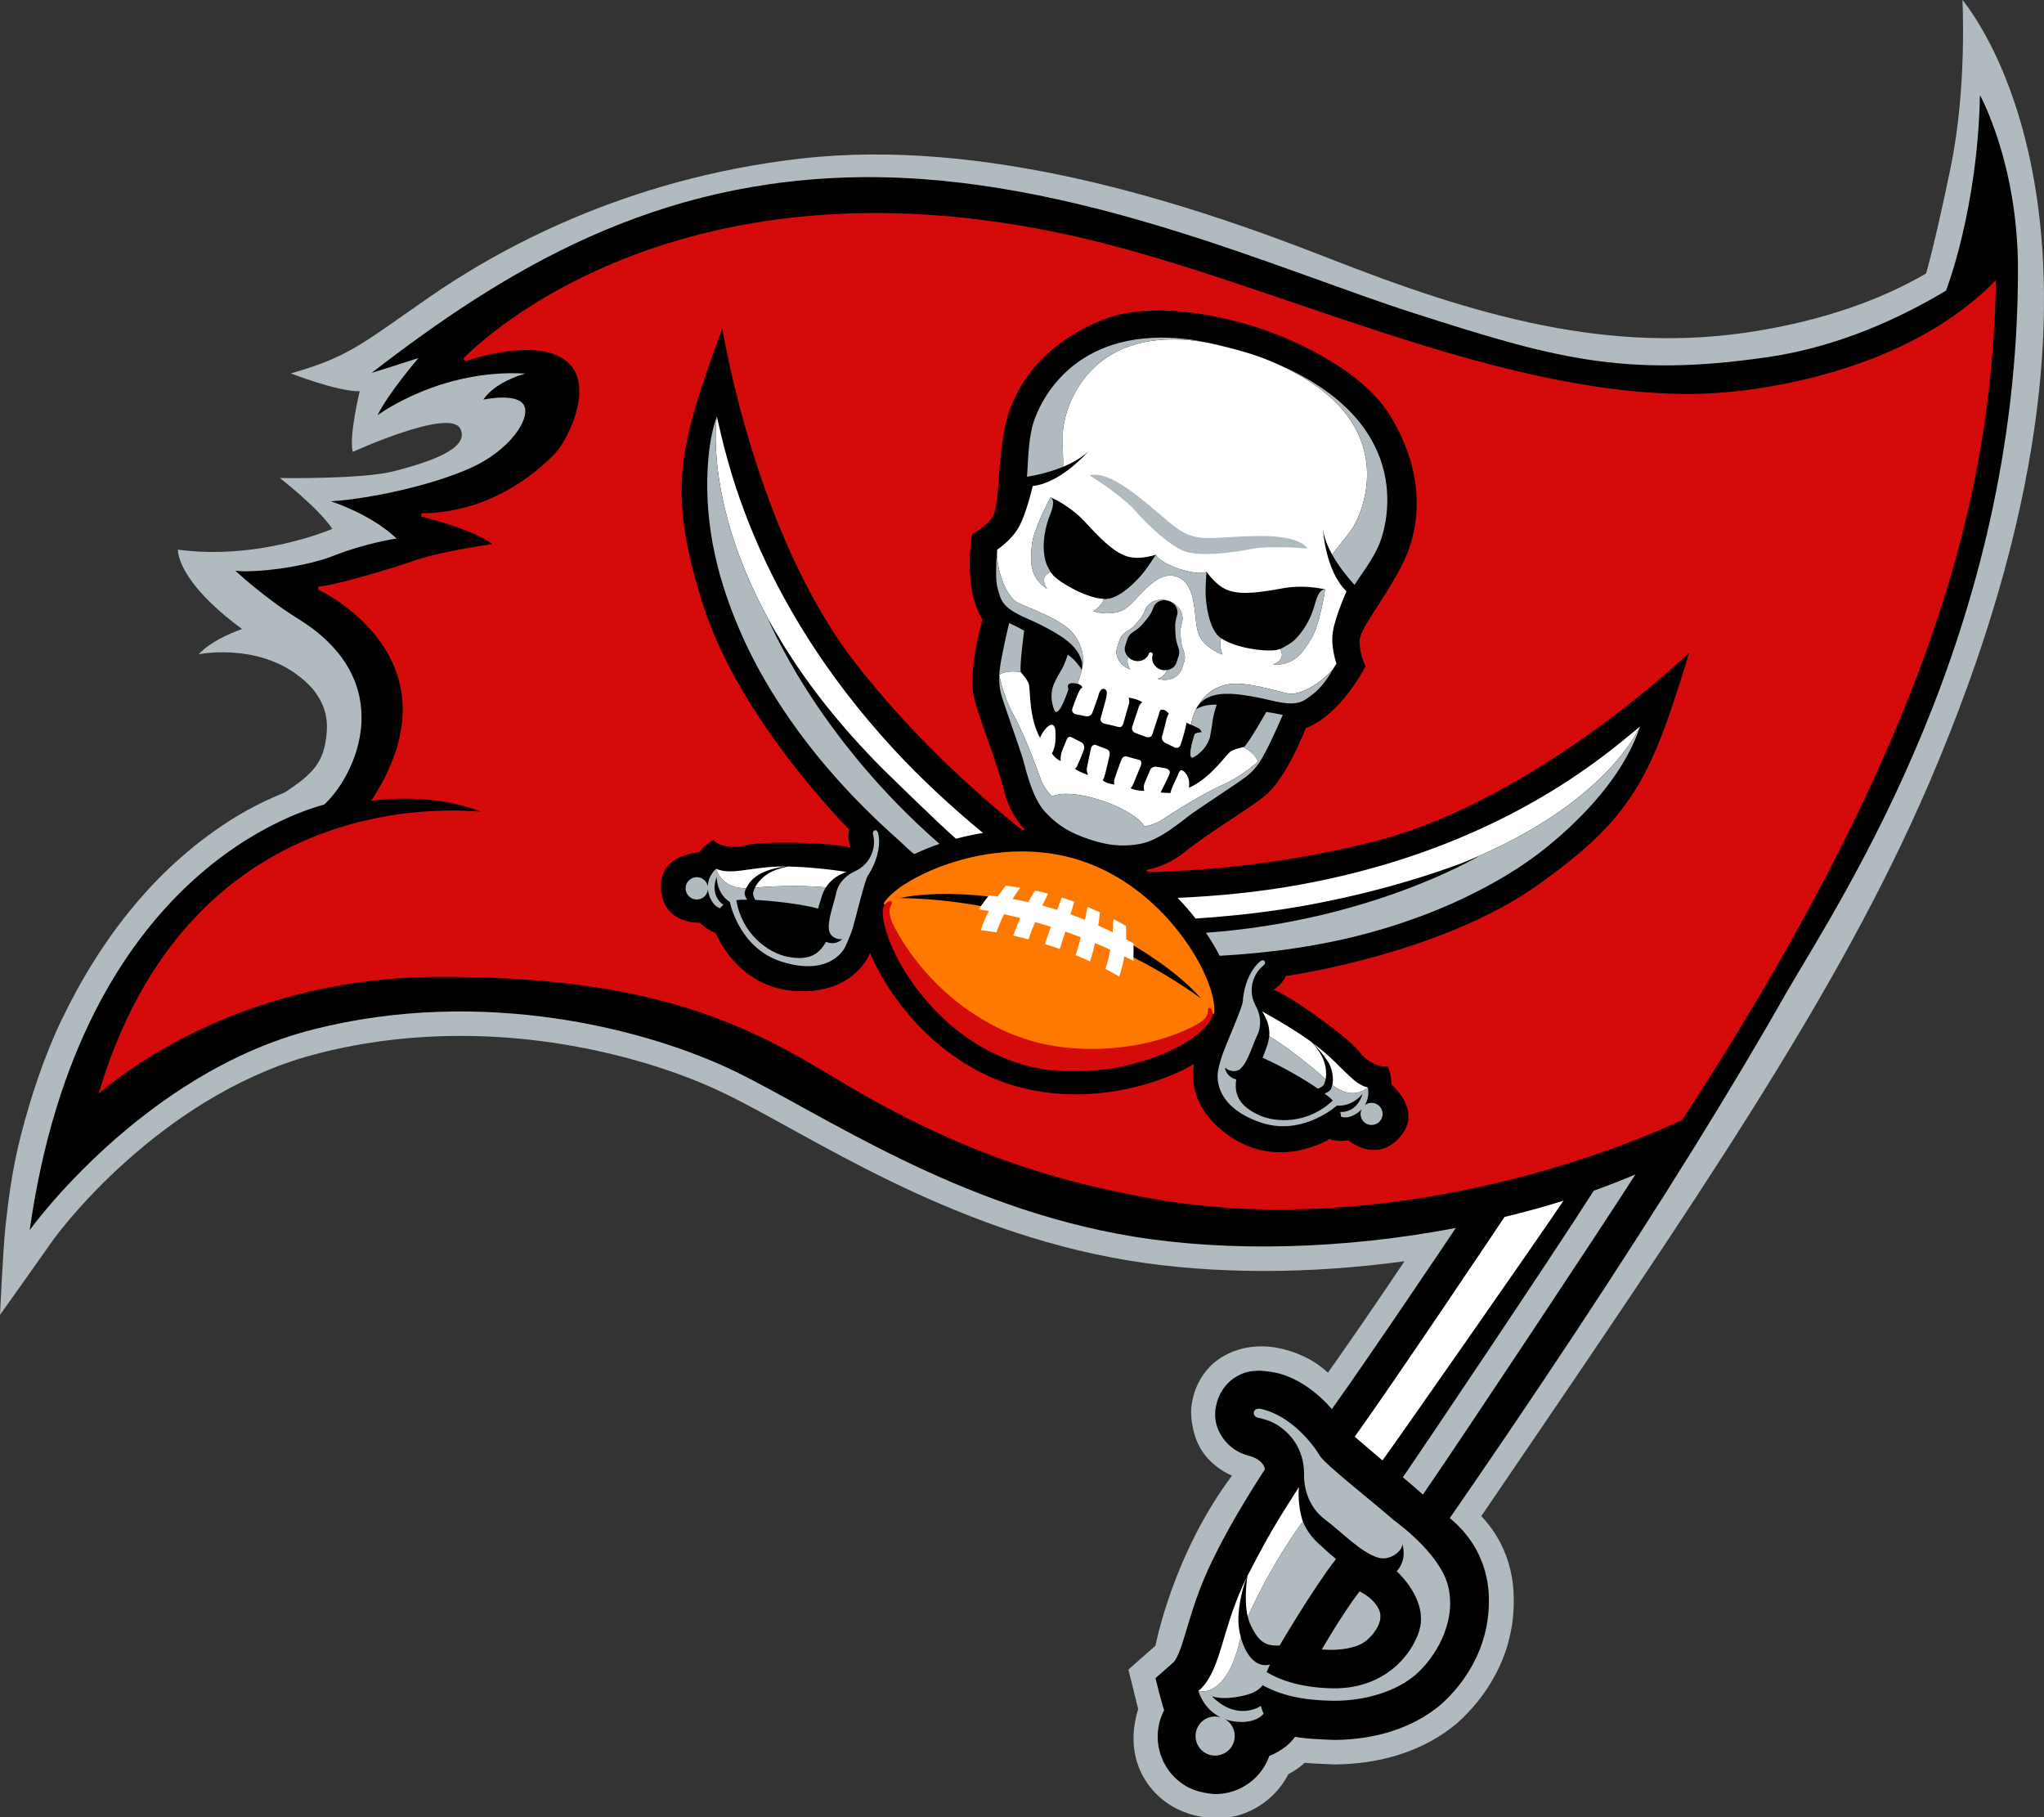
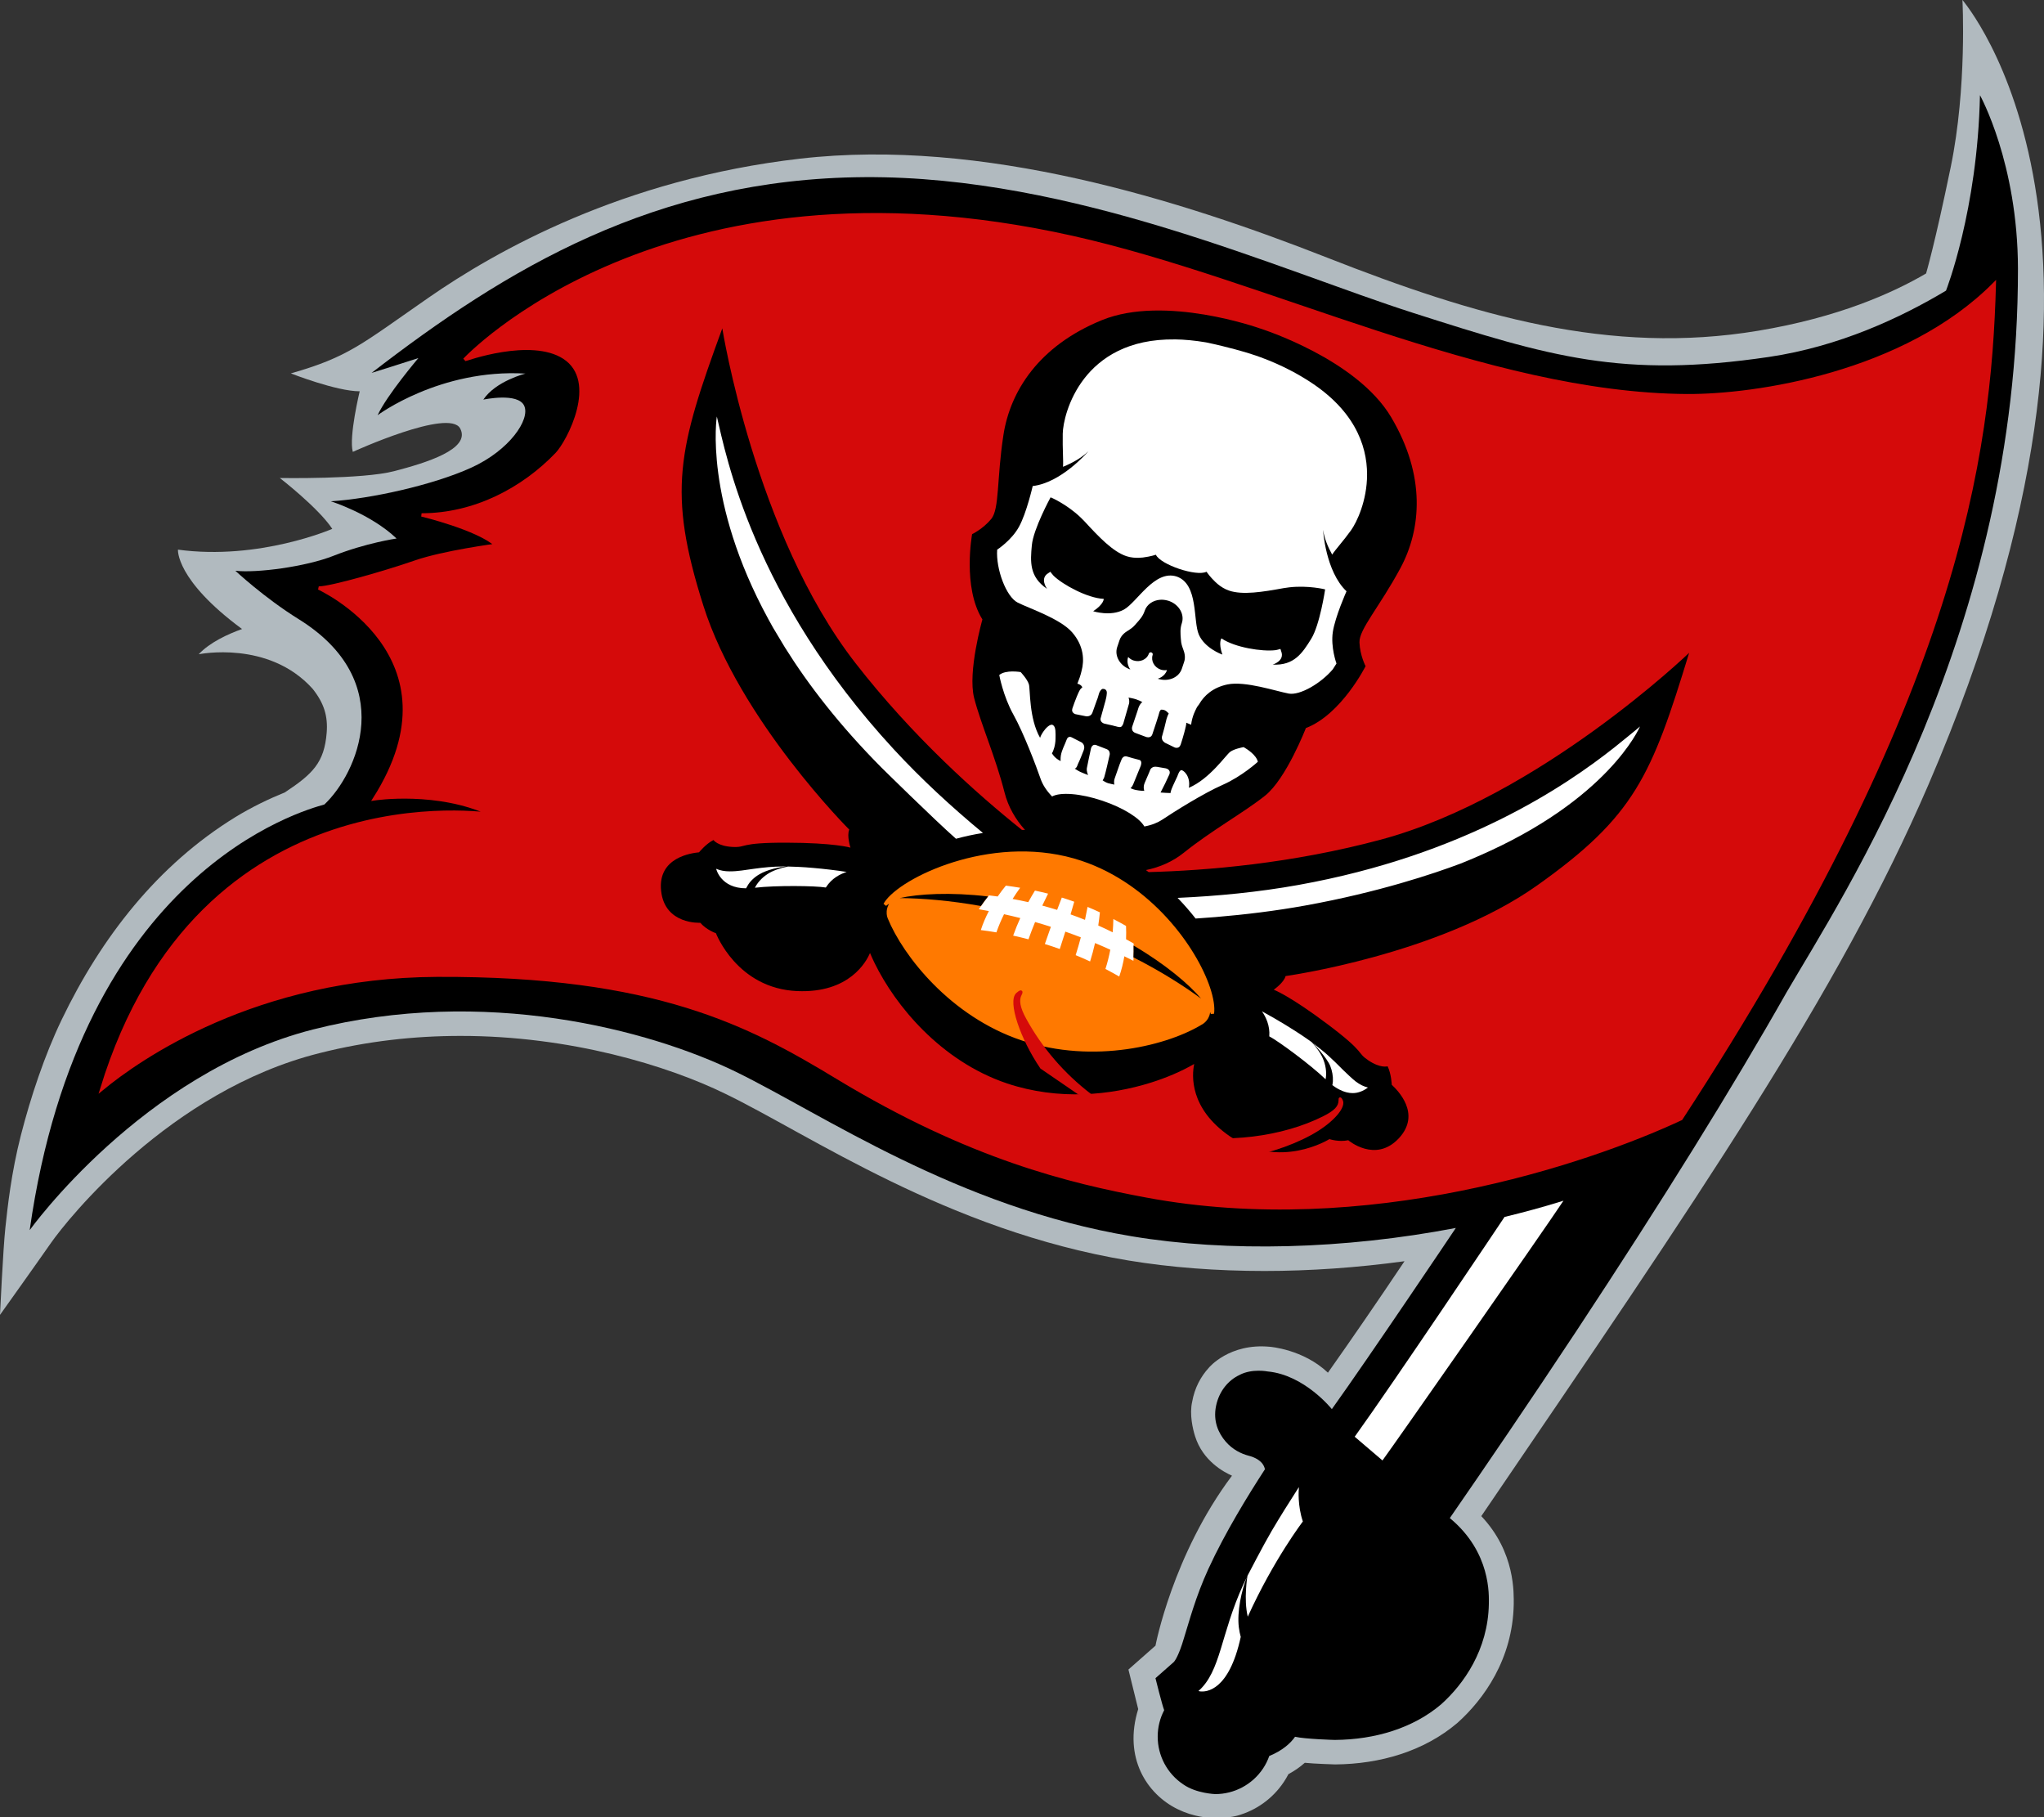
<svg xmlns="http://www.w3.org/2000/svg" clip-rule="evenodd" fill-rule="evenodd" width="270" height="240">
  <rect width="100%" height="100%" fill="#333333" stroke="none" />
  <rect id="backgroundrect" width="100%" height="100%" x="0" y="0" fill="none" stroke="none" />
  <g class="currentLayer" style="">
    <title>Layer 1</title>
    <path d="m259.226,0.004 s0.63,11.512 -1.545,22.05 c-2.1,10.183 -3.257,14.063 -3.257,14.063 c-4.446,2.606 -11.644,5.814 -22.165,7.564 c-19.638,3.274 -37.458,-2 -56.914,-9.639 c-19.45,-7.636 -45.489,-15.862 -69.647,-13.089 c-23.422,2.691 -40.179,12.177 -49.091,18.364 c-8.91,6.181 -10.55,7.815 -18.187,9.999 c0,0 6.003,2.363 9.094,2.363 c0,0 -1.456,6.009 -0.911,8.003 c0,0 12.728,-5.819 14.183,-3.091 c1.456,2.73 -4.547,4.552 -8.726,5.637 c-4.18,1.095 -15.097,0.905 -15.097,0.905 s5.12,3.963 6.927,6.715 c0,0 -9.65,4.202 -20.382,2.746 c0,0 -0.356,3.975 8.465,10.483 c-1.879,0.672 -4.257,1.761 -5.73,3.335 c0,0 9.243,-1.907 15.053,4.562 c1.528,1.918 2.028,3.636 1.856,5.804 c-0.316,3.93 -1.824,5.43 -5.526,7.876 c-2.117,0.862 -4.369,1.939 -6.541,3.268 c-10.222,6.286 -17.697,15.847 -22.944,26.766 c-2.273,4.732 -4.091,10.226 -5.374,15.215 c-1.284,5.013 -1.757,9.462 -2.057,12.243 c-0.301,2.773 -0.712,11.516 -0.712,11.516 s4.586,-6.425 6.736,-9.505 c2.141,-3.068 15.703,-20.121 35.456,-25.063 c6.321,-1.606 12.612,-2.278 18.626,-2.278 c14.457,-0.011 27.37,3.913 35.013,7.654 c11.095,5.369 29.32,18.043 53.215,22.005 c5.624,0.928 11.688,1.388 17.974,1.388 c6.031,0 12.273,-0.439 18.509,-1.29 c-3.524,5.259 -6.903,10.173 -10.116,14.724 c-3.256,-3.1 -7.675,-3.424 -7.675,-3.424 c-5.358,-0.506 -8.043,2.757 -8.043,2.757 c-1.083,1.172 -1.896,2.696 -2.212,4.492 c-0.379,1.661 0.072,3.596 0.384,4.579 c1.021,3.246 3.795,4.725 4.873,5.198 c-7.831,10.433 -10.105,22.444 -10.105,22.449 l-3.574,3.153 l1.29,5.225 c-1.99,6.408 1.134,11.217 5.187,13.207 c4.112,2.023 7.954,0.85 7.954,0.85 c2.417,-0.678 4.608,-2.202 6.098,-4.437 c0.227,-0.339 0.428,-0.684 0.605,-1.028 c0.835,-0.449 1.551,-0.955 2.163,-1.5 c1.129,0.127 4.019,0.216 4.019,0.216 c5.925,-0.049 11.718,-1.727 16.136,-5.48 c3.48,-3.112 7.31,-8.42 7.444,-15.674 c0,-1.362 0.25,-6.853 -4.285,-11.639 c28.62,-42.02 47.202,-69.073 59.063,-96.6 c31.426,-72.959 4.619,-103.379 4.503,-103.639 " fill="#b1babf" id="svg_1" class="" />
    <path d="m261.542,12.567 c-0.316,15.218 -4.486,25.819 -4.486,25.819 c-5.958,3.568 -14.089,7.376 -23.378,8.755 c-19.403,2.867 -28.936,-0.034 -46.906,-5.781 c-17.96,-5.747 -44.913,-18.148 -72.575,-17.964 c-27.669,0.178 -47.42,12.19 -65.11,25.853 c0.271,-0.083 4.613,-1.439 6.18,-1.956 c0,0 -4.129,4.846 -5.386,7.543 c0,0 8.232,-6.153 19.532,-5.497 c0,0 -3.93,0.983 -5.569,3.441 c0,0 4.586,-0.99 5.403,0.816 c0.823,1.801 -1.962,5.897 -7.037,8.188 c-5.074,2.295 -13.267,4.096 -18.509,4.424 c0,0 5.247,1.64 8.683,4.914 c0,0 -4.002,0.572 -8.353,2.29 c-3.624,1.435 -10.156,2.295 -12.941,1.968 c0,0 3.814,3.569 8.355,6.387 c13.296,8.249 7.681,20.477 3.401,24.484 c-2.818,0.799 -32.192,8.793 -38.924,56.215 c0,0 14.885,-20.765 37.424,-26.501 c22.545,-5.737 44.4,0 55.872,5.596 c11.472,5.603 29.231,17.893 52.314,21.723 c12.695,2.107 27.981,1.723 42.776,-1.106 c-0.239,0.367 -11.527,17.159 -16.379,23.929 c0,0 -3.602,-4.524 -8.478,-4.975 c0,0 -2.045,-0.411 -3.701,0.451 v0.006 c-1.462,0.672 -2.713,2.112 -3.119,4.107 c-0.411,2.023 0.322,3.591 1.278,4.702 c0.911,1.062 2.057,1.6 2.985,1.85 c0.829,0.201 1.979,0.706 2.196,1.801 c-2.223,3.424 -5.27,8.372 -7.465,13.152 c-1.723,3.763 -2.547,6.992 -3.236,9.166 c-0.65,2.229 -1.227,3.102 -1.417,3.212 l-2.34,2.062 s0.896,3.619 1.151,4.225 c-0.568,1.079 -0.85,2.268 -0.856,3.441 v0.066 c0,2.458 1.212,4.869 3.413,6.321 c1.718,1.184 4.202,1.256 4.202,1.256 c2.451,0 4.858,-1.212 6.308,-3.391 c0.35,-0.527 0.619,-1.083 0.812,-1.64 c1.763,-0.716 2.846,-1.718 3.407,-2.54 c1.307,0.301 5.109,0.417 5.264,0.417 c5.314,-0.038 10.349,-1.562 14.034,-4.702 c2.962,-2.651 6.198,-7.187 6.302,-13.262 c0,-1.085 0.329,-6.798 -5.157,-11.334 c4.74,-6.853 10.565,-15.396 16.691,-24.662 c11.389,-17.259 20.704,-32.255 27.792,-44.774 c7.416,-12.729 30.616,-47.698 30.566,-95.577 c-0.023,-13.951 -5.019,-22.912 -5.019,-22.912 l-0.001,-0.003 z" id="svg_2" class="" />
    <path d="m222.87,52.258 c-26.696,-0.161 -55.609,-15.18 -81.26,-20.906 c-54.056,-12.061 -80.247,16.164 -80.261,16.176 c0.006,-0.006 8.76,-3.191 13.173,-0.323 c4.797,3.119 0.566,11.161 -0.979,12.767 c-4.435,4.619 -10.811,8.033 -17.854,8.033 c0,0 7.454,1.79 9.866,4.007 c0,0 -6.914,0.905 -10.683,2.212 c-3.763,1.312 -11.133,3.441 -12.767,3.441 c0,0 19.416,8.876 7.365,27.837 c0,0 8.427,-1.29 15.447,2.079 c0,0 -38.465,-6.209 -51.476,36.244 c4.903,-4.041 20.304,-14.907 44.285,-15.025 c28.947,-0.127 41.366,6.531 52.866,13.496 c17.53,10.627 30.786,13.773 40.859,15.653 c28.943,5.403 58.009,-4.331 70.601,-10.2 c36.558,-56.013 40.766,-87.647 41.387,-110.238 c-11.811,11.889 -31.606,14.801 -40.576,14.746 " fill="#d50a0a" stroke="#d50a0a" stroke-width=".438" id="svg_3" class="" />
    <path d="m182.459,110.878 c-11.845,3.185 -23.162,4.102 -30.727,4.302 l-0.362,-0.267 c1.818,-0.371 3.524,-1.106 5.009,-2.295 c3.763,-3.013 7.931,-5.302 10.722,-7.526 c2.801,-2.223 5.397,-8.933 5.397,-8.933 c4.696,-1.801 7.887,-8.177 7.887,-8.177 s-0.74,-1.411 -0.807,-3.129 c-0.072,-1.723 2.607,-4.63 5.391,-9.788 c2.785,-5.153 3.397,-12.211 -1.206,-19.965 c-4.579,-7.715 -17.214,-11.688 -17.325,-11.722 c-0.11,-0.04 -12.584,-4.486 -20.886,-1.095 c-8.349,3.407 -12.118,9.399 -13.008,15.191 c-0.888,5.791 -0.511,9.726 -1.6,11.06 c-1.095,1.329 -2.534,2.013 -2.534,2.013 s-1.295,7.009 1.362,11.266 c0,0 -1.979,6.921 -1.09,10.383 c0.89,3.458 2.829,7.798 4.014,12.468 c0.477,1.89 1.439,3.54 2.701,4.947 l-0.405,-0.006 c-5.928,-4.728 -14.438,-12.315 -22.004,-22.047 c-13.256,-17.051 -17.575,-44.191 -17.575,-44.191 c-5.825,15.93 -7.293,21.533 -2.496,36.64 c4.797,15.108 19.265,29.559 19.265,29.559 c-0.35,0.84 0.161,2.384 0.161,2.384 s-2.112,-0.644 -8.482,-0.655 c-6.37,-0.017 -5.158,0.667 -7.109,0.562 c-1.951,-0.106 -2.507,-0.912 -2.507,-0.912 c-0.983,0.49 -1.905,1.623 -1.905,1.623 c-0.929,0.1 -5.492,0.623 -5.009,5.103 c0.489,4.48 5.17,4.202 5.17,4.202 c0.845,0.968 2.072,1.379 2.072,1.379 s2.763,7.298 10.728,7.643 c6.921,0.299 9.154,-3.92 9.622,-5.031 c0.178,0.422 0.379,0.856 0.589,1.295 c1.407,2.874 3.564,6.064 6.482,8.955 c2.913,2.884 6.603,5.486 11.061,6.988 c6.786,2.256 13.618,1.561 18.97,-0.117 c1.985,-0.623 3.918,-1.428 5.721,-2.462 c-0.312,1.506 -0.634,5.869 4.702,9.548 c6.558,4.53 13.161,0.373 13.161,0.373 s1.229,0.417 2.49,0.15 c0,0 3.568,3.047 6.658,-0.233 c3.085,-3.28 -0.233,-6.448 -0.911,-7.088 c0,0 -0.062,-1.462 -0.551,-2.445 c0,0 -0.922,0.305 -2.545,-0.784 c-1.623,-1.095 -0.244,-0.905 -5.331,-4.736 c-5.092,-3.829 -7.164,-4.596 -7.164,-4.596 s1.339,-0.922 1.566,-1.801 c0,0 20.261,-2.797 33.2,-11.951 c12.934,-9.16 15.146,-14.519 20.104,-30.737 c0,0 -19.816,19.042 -40.677,24.656 " id="svg_4" class="" />
    <path d="m142.825,113.906 c-11.022,-3.695 -22.973,1.766 -25.6,5.084 c-0.106,0.136 -0.206,0.277 -0.291,0.427 l-0.032,0.058 c0.777,-0.637 1.638,-0.76 1.638,-0.76 c-1.364,0.631 -1.304,1.994 -1.071,2.499 c1.987,4.862 8.194,12.847 17.535,15.982 c9.516,3.192 19.399,0.61 23.826,-2.181 c0.516,-0.364 1.198,-1.284 0.533,-2.54 c0,0 0.52,0.531 0.791,1.381 c0.116,-0.826 -0.065,-1.997 -0.524,-3.367 c-1.775,-5.28 -7.69,-13.522 -16.81,-16.583 " fill="#ff7900" stroke="#ff7900" stroke-width=".438" id="svg_5" class="" />
    <path d="m155.185,44.828 c-12.245,-0.155 -14.754,9.837 -14.803,12.451 c-0.038,2.105 0.1,3.53 0.034,4.374 c1.244,-0.511 2.444,-1.175 3.362,-2.057 c-0.212,0.244 -3.67,4.18 -7.364,4.597 c0,0 -0.812,3.56 -1.802,5.36 c-0.977,1.806 -2.892,3.04 -2.892,3.04 c-0.184,2.544 1.187,6.23 2.715,6.996 c1.524,0.767 5.596,2.11 7.179,3.915 c1.579,1.806 1.625,3.725 1.258,5.086 c-0.117,0.561 -0.363,1.226 -0.558,1.71 l0.133,0.032 c0.333,0.117 0.52,0.347 0.513,0.469 c0,0 -0.178,0.109 -0.311,0.315 c-0.128,0.205 -0.35,0.734 -0.411,0.88 c-0.223,0.549 -0.384,0.994 -0.575,1.545 l-0.011,0.049 c-0.176,0.528 0.356,0.712 0.356,0.712 l0.061,0.021 c0.428,0.078 0.891,0.174 1.368,0.274 c0,0 0.64,0.117 0.856,-0.456 c0.205,-0.606 0.384,-1.107 0.611,-1.713 l0.044,-0.104 v-0.006 l0.017,-0.038 s0.14,-0.418 0.202,-0.668 c0.055,-0.233 0.299,-0.634 0.521,-0.634 c0.233,0 0.549,0.113 0.515,0.585 c-0.034,0.473 -0.127,0.784 -0.144,0.839 l-0.011,0.066 c-0.21,0.744 -0.64,2.311 -0.64,2.311 c-0.205,0.6 0.453,0.788 0.453,0.788 c0.4,0.112 0.997,0.206 1.42,0.333 l0.082,0.017 s0.501,0.164 0.679,0.097 c0.182,-0.068 0.299,-0.347 0.333,-0.436 c0.028,-0.089 0.695,-2.417 0.767,-2.667 c0.051,-0.189 0.028,-0.566 -0.072,-0.782 c0.034,0.004 0.64,0.112 0.979,0.223 c0.284,0.1 0.661,0.25 0.85,0.394 c-0.289,0.144 -0.477,0.623 -0.494,0.689 l-0.014,0.023 l-0.143,0.455 l-0.706,2.102 c-0.034,0.172 -0.068,0.599 0.432,0.788 l0.08,0.028 c0.417,0.155 0.943,0.343 1.332,0.498 c0,0 0.128,0.049 0.291,0.049 c0.193,0 0.432,-0.072 0.542,-0.405 c0.1,-0.305 0.33,-0.983 0.529,-1.6 c0.195,-0.61 0.373,-1.165 0.378,-1.233 c0.006,-0.116 0.143,-0.336 0.226,-0.408 c0.227,-0.017 0.395,0.02 0.552,0.097 c0.182,0.089 0.393,0.316 0.477,0.4 c-0.123,0.21 -0.318,0.751 -0.367,1.045 c-0.04,0.25 -0.333,1.32 -0.472,1.82 l-0.044,0.141 l-0.011,0.055 l-0.006,0.038 c-0.079,0.517 0.421,0.778 0.421,0.778 c0.445,0.212 0.871,0.418 1.261,0.613 l0.061,0.021 s0.534,0.172 0.712,-0.356 l0.021,-0.038 c0.179,-0.556 0.321,-1.017 0.474,-1.583 l0.121,-0.469 l0.023,-0.121 c0.01,-0.04 0.088,-0.316 0.11,-0.489 l0.011,-0.234 l0.64,0.268 c0.14,-1.168 0.64,-2.042 0.64,-2.042 c0.112,-0.267 0.273,-0.494 0.445,-0.7 l-0.011,0.006 c0.638,-1.1 1.8,-2.187 3.728,-2.587 c2.351,-0.483 6.405,0.894 8.089,1.206 c1.483,0.271 4.246,-1.341 5.824,-3.202 l0.487,-0.767 s-0.788,-2.139 -0.481,-4.172 c0.311,-2.028 1.806,-5.367 1.806,-5.367 c-2.779,-2.633 -3.099,-8.113 -3.099,-8.113 c0.172,1.111 0.621,2.224 1.204,3.269 c0.489,-0.74 1.437,-1.747 2.494,-3.214 c0.75,-1.049 2.118,-3.893 2.118,-7.371 c0,-3.956 -1.768,-8.742 -8.208,-12.659 l-0.072,-0.044 l-0.244,-0.147 c-0.829,-0.5 -1.651,-0.938 -2.422,-1.31 c-0.356,-0.172 -0.702,-0.326 -1.029,-0.476 c-0.333,-0.145 -0.648,-0.281 -0.949,-0.404 l-0.651,-0.253 l-0.449,-0.174 c-0.494,-0.184 -0.908,-0.316 -1.207,-0.411 l-0.176,-0.061 c-0.611,-0.195 -2.952,-0.901 -5.868,-1.507 c-1.484,-0.253 -2.854,-0.378 -4.12,-0.394 zm-60.496,10.182 s-1.769,11.057 6.813,26.777 l0.614,1.107 c0.402,0.652 0.905,1.529 1.553,2.59 c3.109,4.979 7.244,10.33 12.779,15.903 c0.018,0.017 6.899,6.806 9.832,9.391 c1.135,-0.311 2.327,-0.566 3.561,-0.767 c-4.086,-3.38 -8.112,-7.08 -11.793,-11.067 c-18.606,-20.156 -22.161,-38.901 -23.357,-43.934 h-0.001 zm39.045,33.669 c-0.597,0.007 -1.302,0.106 -1.737,0.469 c0,0 0.504,2.786 1.869,5.234 c1.363,2.448 2.988,6.745 3.591,8.48 c0.247,0.713 0.729,1.521 1.519,2.331 c1.084,-0.603 3.742,-0.414 6.635,0.559 c2.769,0.931 4.931,2.296 5.552,3.403 c0.995,-0.184 1.783,-0.515 2.364,-0.901 c1.529,-1.021 5.412,-3.468 7.981,-4.597 c2.564,-1.13 4.647,-3.047 4.647,-3.047 c-0.21,-0.916 -1.452,-1.692 -1.878,-1.937 c-0.256,0.047 -1.268,0.25 -1.776,0.624 c-0.58,0.428 -2.693,3.568 -5.457,4.749 c0.261,-1.555 -0.743,-2.358 -1.001,-2.33 c-0.256,0.03 -0.46,0.64 -0.513,0.794 c-0.054,0.157 -0.587,1.206 -0.77,1.699 c-0.182,0.494 -0.127,0.532 -0.127,0.532 c-0.445,-0.011 -0.89,-0.037 -1.329,-0.072 c0.422,-0.798 0.802,-1.591 1.158,-2.382 c0.257,-0.661 -0.448,-0.802 -0.448,-0.802 l-0.006,-0.006 c-0.394,-0.061 -0.786,-0.128 -1.18,-0.202 h-0.044 c-0.493,-0.088 -0.791,0.222 -0.854,0.411 l-0.15,0.373 c-0.179,0.436 -0.374,0.871 -0.562,1.308 l-0.028,0.073 c-0.223,0.551 -0.035,1.01 -0.035,1.01 c-0.154,-0.01 -0.52,0.003 -1.137,-0.119 c-0.292,-0.058 -0.683,-0.232 -0.683,-0.232 c0.217,-0.178 0.35,-0.515 0.35,-0.515 h0.003 l1.001,-2.451 s0.24,-0.644 -0.179,-0.767 c-0.566,-0.141 -1.13,-0.298 -1.69,-0.466 c-0.425,-0.09 -0.61,0.261 -0.657,0.374 l-0.289,0.729 l-0.642,1.837 l-0.003,0.021 c-0.133,0.393 -0.031,0.764 -0.031,0.764 s-0.544,-0.112 -0.83,-0.188 c-0.288,-0.076 -0.719,-0.377 -0.719,-0.377 c0.069,-0.072 0.152,-0.267 0.212,-0.405 c0.261,-0.912 0.507,-2.053 0.726,-3.006 c0.016,-0.134 0.02,-0.529 -0.381,-0.698 c-0.477,-0.175 -0.955,-0.359 -1.423,-0.552 c-0.417,-0.131 -0.599,0.21 -0.664,0.414 c-0.189,0.863 -0.412,1.896 -0.555,2.645 c-0.059,0.525 0.179,0.894 0.179,0.894 c-0.22,-0.055 -0.668,-0.249 -1.027,-0.4 c-0.234,-0.099 -0.755,-0.442 -0.755,-0.442 c0.267,-0.024 0.419,-0.59 0.419,-0.59 c0.298,-0.614 0.496,-1.149 0.729,-1.731 l0.03,-0.08 l0.02,-0.052 c0.23,-0.618 -0.202,-0.946 -0.273,-0.998 c-0.62,-0.309 -1.317,-0.676 -1.324,-0.676 c-0.354,-0.189 -0.592,0.064 -0.666,0.306 c-0.247,0.696 -0.631,1.326 -0.764,2.091 c-0.062,0.433 -0.028,0.738 -0.028,0.738 c-0.846,-0.402 -1.155,-1.039 -1.155,-1.039 c0.201,-0.241 0.47,-1.094 0.477,-1.892 c0.008,-0.799 0.058,-1.545 -0.315,-1.809 c-0.374,-0.265 -0.995,0.405 -1.316,0.88 c-0.318,0.473 -0.394,0.75 -0.394,0.75 v0.061 c-1.501,-2.605 -1.292,-6.395 -1.492,-7.09 c-0.208,-0.692 -1.087,-1.617 -1.087,-1.617 s-0.491,-0.086 -1.09,-0.08 l0.004,-0.003 zm82.906,7.259 c-0.021,0.041 -0.707,0.607 -1.812,1.502 c-0.474,0.391 -0.993,0.812 -1.581,1.278 c-6.439,5.085 -19.865,14.23 -41.733,18.16 c-5.301,0.952 -10.7,1.474 -15.96,1.707 c0.866,0.895 1.658,1.805 2.379,2.729 c0,0 2.3,-0.167 2.618,-0.193 c3.969,-0.333 7.937,-0.816 11.858,-1.525 c9.7,-1.751 17.034,-4.23 20.518,-5.539 c0.815,-0.322 1.591,-0.652 2.352,-0.983 c17.135,-7.433 21.255,-16.895 21.359,-17.137 l0.001,0.001 zm-113.266,18.499 c-1.265,0.006 -2.53,0.131 -3.783,0.306 c-1.11,0.154 -2.176,0.347 -3.202,0.339 c-0.326,-0.001 -0.641,-0.025 -0.946,-0.083 c-0.288,-0.054 -0.568,-0.136 -0.843,-0.253 c0.011,0.045 0.609,2.575 3.951,2.575 l0.169,-0.295 c0.319,-0.604 0.947,-1.18 1.535,-1.522 l0.017,-0.011 c1.027,-0.617 2.638,-0.993 3.657,-1.048 zm0.709,0.008 c-0.908,0.175 -1.95,0.503 -2.68,0.981 c-0.846,0.549 -1.394,1.234 -1.682,1.82 c2.773,-0.328 8.029,-0.26 9.357,-0.03 l0.03,-0.031 c0.767,-1.211 1.902,-1.752 2.728,-2.026 c-1.375,-0.219 -2.986,-0.404 -4.372,-0.527 c-0.689,-0.062 -1.378,-0.11 -2.069,-0.144 c-0.438,-0.021 -0.875,-0.035 -1.313,-0.044 zm28.789,2.518 c-0.384,0.465 -0.746,0.945 -1.086,1.439 c-0.385,-0.055 -0.768,-0.104 -1.145,-0.148 l-0.113,0.143 c-0.325,0.408 -0.64,0.829 -0.94,1.264 l-0.287,0.425 c0.435,0.075 0.877,0.154 1.32,0.24 c-0.419,0.803 -0.779,1.641 -1.063,2.512 c0.688,0.086 1.375,0.185 2.06,0.304 c0.287,-0.827 0.626,-1.625 1.008,-2.399 c0.707,0.155 1.425,0.325 2.146,0.507 c-0.343,0.754 -0.659,1.526 -0.94,2.32 c0.676,0.148 1.354,0.309 2.021,0.487 c0.274,-0.775 0.569,-1.536 0.875,-2.283 c0.692,0.198 1.387,0.409 2.087,0.631 c-0.268,0.748 -0.535,1.505 -0.796,2.273 c0.661,0.205 1.316,0.426 1.968,0.661 c0.254,-0.77 0.5,-1.538 0.737,-2.297 c0.693,0.244 1.374,0.497 2.046,0.757 c-0.206,0.781 -0.432,1.566 -0.682,2.352 c0.641,0.261 1.276,0.541 1.906,0.832 c0.254,-0.808 0.473,-1.62 0.654,-2.431 c0.686,0.287 1.357,0.58 2.016,0.88 c-0.162,0.854 -0.373,1.703 -0.644,2.543 c0.616,0.319 1.226,0.654 1.823,1.001 c0.302,-0.877 0.524,-1.771 0.674,-2.676 c0.405,0.196 0.803,0.397 1.197,0.596 l0.021,-0.452 c0.024,-0.522 0.028,-1.042 0.017,-1.559 l-0.006,-0.275 c-0.328,-0.189 -0.661,-0.374 -1.001,-0.561 c0.024,-0.585 0.023,-1.172 -0.003,-1.759 c-0.563,-0.321 -1.12,-0.624 -1.675,-0.912 c-0.01,0.582 -0.041,1.169 -0.09,1.754 c-0.618,-0.306 -1.252,-0.609 -1.903,-0.899 c0.086,-0.58 0.16,-1.161 0.216,-1.737 c-0.545,-0.256 -1.087,-0.491 -1.631,-0.717 c-0.102,0.565 -0.216,1.135 -0.339,1.71 c-0.623,-0.251 -1.258,-0.493 -1.906,-0.723 c0.168,-0.563 0.329,-1.123 0.486,-1.673 c-0.542,-0.196 -1.089,-0.378 -1.641,-0.549 c-0.208,0.534 -0.414,1.076 -0.62,1.627 c-0.658,-0.205 -1.312,-0.394 -1.961,-0.568 c0.25,-0.535 0.505,-1.062 0.767,-1.577 c-0.568,-0.145 -1.145,-0.28 -1.733,-0.405 c-0.305,0.497 -0.6,1.007 -0.885,1.528 c-0.698,-0.158 -1.389,-0.298 -2.07,-0.422 c0.316,-0.507 0.651,-1 1.001,-1.478 c-0.616,-0.103 -1.244,-0.199 -1.886,-0.281 zm33.826,16.605 c0.491,0.713 1.082,1.882 0.966,3.307 c1.192,0.617 5.426,3.731 7.44,5.669 c0.123,-0.642 0.1,-1.519 -0.246,-2.468 c-0.292,-0.823 -0.925,-1.71 -1.545,-2.399 l-0.24,-0.179 c-0.634,-0.455 -1.286,-0.888 -1.944,-1.31 c-0.919,-0.59 -1.851,-1.158 -2.799,-1.704 c-0.449,-0.258 -0.904,-0.51 -1.357,-0.764 l-0.275,-0.151 zm6.724,4.181 c0.04,0.034 1.898,1.992 2.304,3.061 c0.244,0.603 0.38,1.353 0.34,2.005 c-0.01,0.179 -0.037,0.34 -0.069,0.49 l0.008,0.014 l0.347,0.249 c0.185,0.124 0.378,0.233 0.576,0.336 c0.313,0.161 0.64,0.287 0.981,0.37 c0.244,0.059 0.515,0.096 0.767,0.096 c0.733,0 1.415,-0.285 1.994,-0.719 l0.028,-0.02 c-0.282,-0.069 -0.551,-0.167 -0.808,-0.292 c-0.281,-0.138 -0.552,-0.315 -0.819,-0.513 c-0.353,-0.264 -1.395,-1.245 -1.646,-1.501 l-1.035,-1.028 c-0.419,-0.414 -1.33,-1.258 -1.757,-1.581 c-0.093,-0.069 -1.213,-0.967 -1.213,-0.967 zm33.103,20.827 l-0.217,0.071 c-2.484,0.778 -5.011,1.454 -7.567,2.077 c-0.145,0.219 -3.819,5.707 -8.095,12.025 v0.003 c-4.274,6.316 -9.151,13.462 -11.698,17 c0.123,0.106 3.557,3.044 3.668,3.133 c0.689,-0.928 6.032,-8.543 11.519,-16.406 v-0.003 c2.744,-3.931 5.524,-7.923 7.777,-11.175 v-0.003 c2.252,-3.25 3.979,-5.758 4.613,-6.72 v-0.003 zm-34.943,37.833 l-0.167,0.249 c-1.172,1.823 -2.327,3.657 -3.427,5.524 c-1.056,1.79 -3.13,5.791 -3.208,5.946 c-0.011,0.083 -0.515,3.067 0.04,5.383 l0.006,-0.014 l-0.003,0.02 c3.421,-7.533 7.272,-12.568 7.277,-12.572 c-0.702,-2.067 -0.565,-4.15 -0.518,-4.534 zm-6.892,11.912 l-0.448,0.929 c-3.044,6.658 -2.951,11.446 -5.935,14.089 l0.202,0.042 c0.801,0.106 3.824,-0.011 5.385,-7.184 v-0.006 c-0.106,-0.4 -0.195,-0.813 -0.25,-1.264 c-0.261,-2.073 0.371,-4.915 1.034,-6.571 v-0.003 l0.011,-0.032 z" fill="#fff" id="svg_6" class="" />
-     <path d="m137.563,140.999 c-6.79,-1.229 -12.897,-5.411 -17.256,-11.817 c-2.674,-3.93 -4.26,-8.757 -3.194,-9.722 c0.469,-0.424 0.664,-0.4 0.421,0.054 c-0.401,0.75 -0.215,1.785 0.586,3.254 c4.276,7.844 11.927,13.702 20.063,15.361 c6.401,1.305 13.964,0.386 19.431,-2.364 c1.523,-0.766 2.106,-1.383 2.12,-2.242 c0.006,-0.319 0.02,-0.321 0.196,-0.016 c0.451,0.771 -0.939,2.486 -3.141,3.877 c-2.521,1.593 -6.199,2.921 -9.804,3.537 c-2.605,0.445 -7.185,0.483 -9.423,0.078 z" fill="#d50a0a" stroke="#d50a0a" stroke-width=".353" id="svg_7" class="" />
+     <path d="m137.563,140.999 c-2.674,-3.93 -4.26,-8.757 -3.194,-9.722 c0.469,-0.424 0.664,-0.4 0.421,0.054 c-0.401,0.75 -0.215,1.785 0.586,3.254 c4.276,7.844 11.927,13.702 20.063,15.361 c6.401,1.305 13.964,0.386 19.431,-2.364 c1.523,-0.766 2.106,-1.383 2.12,-2.242 c0.006,-0.319 0.02,-0.321 0.196,-0.016 c0.451,0.771 -0.939,2.486 -3.141,3.877 c-2.521,1.593 -6.199,2.921 -9.804,3.537 c-2.605,0.445 -7.185,0.483 -9.423,0.078 z" fill="#d50a0a" stroke="#d50a0a" stroke-width=".353" id="svg_7" class="" />
    <path d="m138.773,65.689 s-2.27,4.158 -2.471,6.314 c-0.205,2.162 -0.35,4.181 2.005,5.764 c-0.072,-0.1 -0.976,-1.401 0.179,-2.078 l0.133,-0.089 l0.121,-0.088 c0.006,0 0.263,0.359 0.429,0.527 c1.245,1.204 4.472,2.944 6.579,3.05 l0.049,0.011 s0.041,0.674 -1.394,1.629 c0,0 2.313,0.737 4.052,-0.217 c1.744,-0.956 4.048,-5.316 6.982,-4.366 c2.912,1.017 2.122,5.882 2.934,7.694 c0.784,1.761 2.961,2.567 3.094,2.612 c-0.555,-1.618 -0.121,-2.135 -0.121,-2.135 l0.04,0.017 c1.74,1.189 5.361,1.747 7.084,1.535 c0.229,-0.027 0.657,-0.162 0.668,-0.162 l0.006,0.006 l0.088,0.289 c0.528,1.295 -1.121,1.773 -1.121,1.773 c2.849,0.155 3.939,-1.545 5.085,-3.389 c1.151,-1.84 1.845,-6.53 1.845,-6.53 l-0.008,-0.017 s-2.21,-0.556 -4.733,-0.267 c-0.239,0.027 -0.477,0.062 -0.723,0.102 c-2.806,0.511 -5.425,0.936 -7.22,0.33 c-0.589,-0.195 -1.1,-0.527 -1.533,-0.888 l-0.021,-0.021 l-0.332,-0.301 v-0.006 c-0.594,-0.572 -0.984,-1.111 -1.067,-1.233 l-0.035,-0.044 c-1.306,0.672 -6.076,-0.929 -6.682,-2.245 c0,0 -0.736,0.244 -1.658,0.356 v0.006 l-0.449,0.032 l-0.028,0.006 c-0.561,0.028 -1.179,-0.018 -1.762,-0.212 c-1.795,-0.6 -3.623,-2.522 -5.556,-4.623 c-0.168,-0.178 -0.339,-0.349 -0.517,-0.515 c-1.778,-1.694 -3.795,-2.578 -3.924,-2.628 l0.017,0.021 l-0.034,-0.021 zm14.484,13.524 c-0.946,0.062 -1.758,0.609 -2.046,1.45 c-0.239,0.722 -0.638,1.154 -1.155,1.727 v0.004 l-0.017,0.023 c-0.395,0.473 -0.7,0.652 -1.079,0.897 c-0.367,0.222 -0.884,0.616 -1.089,1.271 l-0.295,0.877 c-0.395,1.179 0.384,2.501 1.734,2.957 c0,0 -0.589,-0.733 -0.295,-1.61 l0.011,-0.04 c0.189,0.195 0.412,0.361 0.69,0.455 c0.867,0.289 1.782,-0.114 2.043,-0.904 c0.044,-0.128 0.189,-0.202 0.328,-0.157 c0.14,0.049 0.219,0.193 0.174,0.328 c-0.265,0.784 0.215,1.661 1.076,1.95 c0.278,0.089 0.558,0.088 0.819,0.055 l-0.014,0.035 c-0.294,0.873 -1.204,1.106 -1.204,1.106 v0.006 c1.356,0.45 2.779,-0.134 3.174,-1.317 l0.295,-0.877 c0.233,-0.645 0.048,-1.275 -0.103,-1.669 c-0.15,-0.422 -0.289,-0.748 -0.316,-1.365 v-0.01 l-0.006,-0.023 c-0.056,-0.767 -0.11,-1.346 0.128,-2.069 c0.378,-1.128 -0.316,-2.391 -1.572,-2.896 l-0.162,-0.061 l-0.144,-0.038 c-0.33,-0.093 -0.661,-0.126 -0.976,-0.104 zm-29.514,38.861 c-1.984,0.059 -3.658,0.261 -4.891,0.535 c2.978,0.027 6.665,0.328 10.721,1.051 c0.301,-0.435 0.613,-0.856 0.938,-1.262 c-2.485,-0.297 -4.782,-0.381 -6.768,-0.323 zm25.995,6.81 c0.011,0.515 0.007,1.035 -0.017,1.557 c3.564,1.814 6.597,3.726 8.931,5.446 c-1.593,-1.896 -4.717,-4.544 -8.914,-7.004 z" id="svg_8" class="" />
-     <path d="m153.349,44.589 c-12.814,0.055 -16.457,9.592 -16.996,11.775 c-0.572,2.323 -0.566,5.267 -0.7,6.6 c0,0 2.463,-0.349 4.763,-1.31 c0.066,-0.844 -0.072,-2.268 -0.032,-4.373 c0.055,-2.885 3.105,-14.753 18.924,-12.057 l-0.078,-0.017 c-0.517,-0.106 -1.049,-0.212 -1.6,-0.306 c-1.528,-0.216 -2.952,-0.311 -4.28,-0.311 zm16.29,3.915 c0.772,0.373 1.594,0.813 2.422,1.313 l0.246,0.143 l0.071,0.045 c6.44,3.917 8.208,8.702 8.208,12.657 c0,3.479 -1.368,6.324 -2.118,7.375 c-1.056,1.467 -2.004,2.471 -2.494,3.209 c0.89,1.607 2.073,3.041 2.951,4.002 c0.75,-1.217 2.46,-3.351 3.321,-5.512 h0.003 c0.949,-2.406 4.6,-14.991 -11.964,-22.959 l-0.645,-0.273 zm-74.952,6.505 l-0.107,0.318 c-0.719,2.118 -0.988,4.429 -1.106,6.652 c-0.199,3.76 0.152,7.543 0.949,11.221 c0.846,3.908 2.198,7.674 3.855,11.307 c1.696,3.719 3.793,7.249 6.128,10.601 c2.876,4.129 6.156,7.972 9.713,11.53 c1.526,1.526 3.102,3.003 4.719,4.434 c0.198,0.176 1.816,1.789 1.977,1.713 c1.01,-0.481 2.112,-0.926 3.284,-1.334 c-16.412,-14.313 -22.651,-29.752 -22.651,-29.752 c-8.526,-15.672 -6.765,-26.69 -6.765,-26.69 zm49.796,7.687 c-0.185,0.007 -0.364,0.028 -0.538,0.072 c0,0.072 3.733,2.294 5.772,4.422 c1.944,2.245 5.008,5.056 6.854,5.651 c1.834,0.64 5.966,0.244 8.877,-0.371 c2.928,-0.473 7.275,0.017 7.275,-0.045 c-1.795,-2.222 -7.906,-1.588 -11.351,-1.428 c-2.985,0.233 -3.879,-0.209 -4.085,-0.287 c-0.199,-0.056 -1.185,-0.246 -3.435,-2.234 c-2.479,-2.069 -6.584,-5.88 -9.369,-5.781 zm-5.706,2.992 s-2.27,4.161 -2.471,6.317 c-0.205,2.16 -0.35,4.175 2.002,5.76 c-0.079,-0.112 -0.969,-1.399 0.182,-2.074 l0.133,-0.089 l0.121,-0.096 c0.023,-0.023 -0.4,-0.755 -0.428,-0.81 c-0.666,-1.613 -0.51,-3.618 -0.093,-5.234 c0.121,-0.473 0.265,-0.938 0.449,-1.394 c0,0 0.723,-1.562 0.306,-2.189 l-0.155,-0.164 l-0.01,-0.006 l-0.037,-0.021 zm-7.054,6.905 s-0.145,1.416 -0.145,2.844 c0,0.572 0.018,1.152 0.079,1.635 c0.034,0.244 0.078,0.467 0.127,0.657 c0.439,1.512 0.489,2.467 3.762,3.906 c1.117,0.489 2.224,1.01 3.284,1.61 c1.59,0.901 3.303,1.964 3.963,3.77 l0.014,0.049 c0.178,0.456 0.196,1.022 0.075,1.49 c0.356,-1.358 0.304,-3.256 -1.261,-5.046 c-1.584,-1.806 -5.659,-3.15 -7.181,-3.915 c-1.528,-0.768 -2.899,-4.452 -2.717,-6.998 zm11.158,15.96 l-0.068,-0.223 c-0.145,-0.284 -0.393,-0.489 -0.555,-0.755 l-0.017,-0.023 c-0.356,-0.405 -0.737,-0.777 -1.187,-1.083 v0.017 l-0.011,-0.023 s-0.347,1.207 -0.885,2.095 c-0.306,0.511 -0.633,1.077 -0.977,1.857 l-0.01,0.032 c-0.674,1.747 0.112,3.589 0.295,3.599 c0.216,0.017 0.676,-0.192 1.549,-2.642 l0.095,-0.301 c0.021,-0.117 -0.017,-0.33 -0.066,-0.501 l0.011,-0.028 c0.106,-0.401 0.617,-0.367 0.94,-0.328 l0.325,0.055 c0.193,-0.484 0.441,-1.149 0.558,-1.71 l0.006,-0.04 h-0.001 zm9.805,-15.286 s-0.955,1.463 -1.577,2.279 c-0.628,0.822 -3.296,3.78 -5.306,3.557 h-0.003 s0.041,0.672 -1.394,1.627 c0,0 2.311,0.738 4.05,-0.217 c1.745,-0.956 4.052,-5.315 6.988,-4.366 c2.912,1.018 2.119,5.882 2.931,7.695 c0.782,1.761 2.961,2.57 3.094,2.614 c-0.555,-1.617 -0.119,-2.135 -0.119,-2.135 h-0.006 c-1.74,-1.039 -2.09,-5.013 -2.095,-6.042 c-0.006,-1.022 0.114,-2.738 0.121,-2.766 c-1.306,0.672 -6.08,-0.928 -6.684,-2.245 zm22.303,4.585 l-0.225,0.032 c-0.71,0.25 -1.077,1.933 -1.077,1.933 c-0.14,0.505 -0.312,1 -0.518,1.484 c-0.473,1.089 -1.128,2.149 -1.956,3.012 c-0.623,0.65 -1.305,0.973 -2.066,1.401 l0.088,0.289 c0.528,1.295 -1.123,1.773 -1.123,1.773 c2.847,0.155 3.941,-1.548 5.086,-3.393 c1.145,-1.838 1.84,-6.526 1.84,-6.526 l-0.049,-0.006 zm-21.724,1.361 c-0.947,0.064 -1.761,0.607 -2.049,1.449 c-0.239,0.722 -0.638,1.156 -1.156,1.728 v0.006 l-0.017,0.023 c-0.394,0.472 -0.698,0.65 -1.075,0.894 c-0.369,0.222 -0.884,0.617 -1.09,1.274 l-0.298,0.877 c-0.394,1.179 0.385,2.502 1.735,2.957 c0,0 -0.589,-0.733 -0.295,-1.611 l0.014,-0.038 c-0.39,-0.405 -0.579,-0.962 -0.4,-1.49 l0.308,-0.918 c0.311,-0.94 1.124,-0.854 2.074,-2.043 c0.511,-0.59 1.029,-1.158 1.334,-2.069 c0.246,-0.734 1.072,-1.138 1.889,-0.932 c-0.33,-0.093 -0.661,-0.126 -0.976,-0.106 zm1.274,0.205 c0.767,0.337 1.178,1.152 0.932,1.886 c-0.305,0.905 -0.251,1.665 -0.195,2.448 c0.038,1.516 0.733,1.94 0.421,2.879 l-0.311,0.919 c-0.176,0.532 -0.666,0.864 -1.227,0.947 l-0.011,0.034 c-0.297,0.873 -1.206,1.106 -1.206,1.106 v0.006 c1.356,0.45 2.777,-0.134 3.171,-1.319 l0.295,-0.877 c0.233,-0.644 0.049,-1.271 -0.102,-1.665 c-0.15,-0.422 -0.288,-0.753 -0.315,-1.368 v-0.011 l-0.006,-0.023 c-0.055,-0.767 -0.112,-1.346 0.127,-2.067 c0.378,-1.132 -0.319,-2.393 -1.574,-2.896 zm-53.033,2.372 c0.201,0.366 0.404,0.736 0.616,1.108 zm31.802,0.496 l-0.011,0.047 c-0.114,0.469 -1.032,4.276 -1.243,6.125 c-0.03,0.257 -0.03,0.456 -0.042,0.682 c0.88,-0.713 2.816,-0.38 2.816,-0.38 c-0.018,-0.134 -0.024,-0.319 -0.021,-0.541 c0.02,-1.449 0.419,-4.456 0.476,-4.878 l0.008,-0.049 c-0.47,-0.275 -1.98,-1.007 -1.98,-1.007 zm-1.296,6.854 l-0.016,0.01 l0.013,0.055 zm-0.003,0.065 c-0.072,1.461 0.175,2.344 0.491,3.327 c0.367,1.145 2.095,6.046 2.52,7.382 l0.179,0.618 c0.459,1.692 1.258,4.982 2.865,6.713 c1.823,1.964 3.582,2.848 5.752,3.579 l0.023,0.006 l0.02,0.008 c1.084,0.363 2.114,0.633 3.198,0.755 c1.086,0.121 2.231,0.095 3.55,-0.138 c2.659,-0.472 5.703,-3.202 6.848,-4.013 c1.148,-0.809 5.481,-3.675 6.464,-4.367 c0.983,-0.695 1.805,-1.275 2.813,-2.979 c1.011,-1.71 2.72,-5.68 2.72,-5.68 s-1.639,-0.323 -2.182,-0.388 l-0.025,0.044 c-0.241,0.426 -2.197,3.876 -2.909,4.597 l-0.058,0.008 c0.426,0.244 1.665,1.022 1.875,1.939 c0,0 -2.083,1.915 -4.647,3.044 c-2.568,1.13 -6.451,3.579 -7.982,4.599 c-0.579,0.387 -1.367,0.719 -2.362,0.902 c-0.621,-1.108 -2.783,-2.475 -5.552,-3.406 c-2.895,-0.973 -5.553,-1.161 -6.638,-0.558 c-0.789,-0.809 -1.272,-1.62 -1.519,-2.333 c-0.602,-1.737 -2.227,-6.033 -3.591,-8.48 c-1.343,-2.41 -1.84,-5.092 -1.855,-5.179 h0.001 zm44.049,-0.799 c-1.577,1.861 -4.336,3.472 -5.819,3.2 c-1.685,-0.312 -5.741,-1.689 -8.092,-1.204 c-1.933,0.4 -3.092,1.494 -3.736,2.599 l0.023,-0.016 l0.021,-0.023 c1.3,-1.5 3.66,-1.439 5.445,-1.21 c1.394,0.172 2.777,0.463 4.144,0.791 c3.485,0.823 4.1,0.096 5.356,-0.849 c1.079,-0.812 1.964,-2.06 2.621,-3.228 l0.038,-0.061 zm-15.327,4.664 c-1.761,-0.083 -2.744,0.61 -2.744,0.61 s-0.501,0.874 -0.64,2.04 l0.81,0.378 c0.116,0.066 0.305,0.138 0.377,0.256 c0.167,0.239 0.213,0.335 0.213,0.335 l-0.483,0.076 c-0.089,-0.006 -0.491,0.138 -0.491,0.26 c-0.777,2.489 -0.539,2.93 -0.356,3.047 c0.157,0.099 1.891,-0.894 2.407,-2.694 c0,-0.011 0.291,-1.512 0.35,-2.107 c0.107,-0.962 0.505,-2.057 0.555,-2.19 l-0.008,0.006 l0.008,-0.017 zm55.912,2.868 c-0.104,0.243 -4.222,9.706 -21.357,17.14 l-0.107,0.086 s-14.241,8.478 -35.879,10.027 c0.692,1.028 1.303,2.047 1.817,3.044 c6.732,-0.377 13.544,-1.313 19.983,-3.099 c4.116,-1.142 8.167,-2.591 12.032,-4.415 c3.891,-1.837 7.707,-4.033 11.062,-6.739 c2.189,-1.766 4.239,-3.671 6.12,-5.761 c2.588,-2.875 4.953,-6.298 6.23,-9.979 l0.1,-0.302 v-0.001 zm-101.074,13.729 c-0.181,0.051 -0.306,0.198 -0.256,0.486 c0.048,0.287 0.34,1.125 -0.089,2.41 c-0.429,1.289 -1.394,2.121 -2.344,2.537 c-0.947,0.414 -2.112,1.356 -2.44,2.892 c-0.325,1.536 -1.155,3.558 -0.925,4.893 c0.088,0.508 0.59,1.213 1.751,1.163 c-0.792,0.657 -1.542,0.606 -2.15,0.329 c-0.96,1.772 -2.405,2.505 -5.035,1.994 c-2.693,-0.522 -6.103,-3.104 -6.81,-7.462 c0.001,-0.093 1.299,-0.086 1.418,-0.086 h0.017 c-0.16,-0.208 -0.33,-0.51 -0.342,-0.836 c-0.004,-0.181 0.071,-0.414 0.188,-0.664 c-3.344,0 -3.941,-2.533 -3.952,-2.58 c0,0 -1.06,0.851 -1.106,2.306 c-0.116,-0.6 -0.594,-1.087 -1.23,-1.183 c-0.806,-0.123 -1.562,0.431 -1.683,1.238 c-0.121,0.808 0.436,1.56 1.241,1.683 c0.806,0.12 1.56,-0.432 1.682,-1.238 l0.006,-0.058 c0.02,0.172 0.051,0.352 0.103,0.538 c0.14,0.514 0.333,0.88 0.529,1.158 c0.47,0.665 0.981,0.761 0.981,0.761 l0.078,-0.099 c0.034,-0.042 0.336,-0.357 0.374,-0.332 c-0.337,-0.219 -1.781,-1.31 -0.904,-3.698 c0,0 -0.051,2.155 1.731,3.301 c0.196,0.892 1.597,6.223 6.823,7.882 c5.707,1.813 7.904,-0.908 8.417,-1.933 c0.233,-0.469 0.816,-1.922 0.816,-1.922 c0.496,-1.418 1.749,-6.932 2.22,-7.574 c0.47,-0.644 1.886,-3.226 1.313,-5.597 c0,0 -0.117,-0.39 -0.422,-0.309 zm-10.628,7.358 c-1.826,-0.006 -3.834,0.059 -5.22,0.223 c-0.144,0.297 -0.244,0.572 -0.24,0.781 c0.008,0.319 0.161,0.607 0.306,0.822 c0,0 5.083,0.273 8.281,1.149 c0.127,-0.455 0.291,-1.015 0.51,-1.693 c0.137,-0.432 0.323,-0.794 0.529,-1.12 l-0.03,0.03 c-0.665,-0.114 -2.31,-0.188 -4.137,-0.192 zm61.926,9.806 c-0.174,-0.035 -0.356,0.099 -0.356,0.099 c-1.891,1.546 -2.317,4.459 -2.331,5.257 c-0.011,0.798 -2.34,5.95 -2.799,7.378 c-0.02,0.059 -0.415,1.284 -0.507,2.026 c-0.141,1.138 -0.099,4.623 5.545,6.621 c5.168,1.83 9.483,-1.6 10.179,-2.197 c1.453,0.107 2.505,-0.648 3.017,-1.154 c0.234,-0.23 0.373,-0.408 0.373,-0.408 c-0.559,1.833 -1.721,2.282 -2.433,2.383 c-0.232,0.032 -0.418,0.031 -0.518,0.021 l0.032,0.124 c0.082,0.308 0.066,0.491 0.066,0.491 s0.168,0.08 0.457,0.099 c0.409,0.025 1.067,-0.073 1.909,-0.719 c0.143,-0.113 0.25,-0.233 0.364,-0.352 c-0.329,0.695 -0.073,1.531 0.611,1.903 c0.71,0.387 1.597,0.123 1.981,-0.587 c0.385,-0.707 0.121,-1.6 -0.587,-1.982 c-0.524,-0.285 -1.139,-0.213 -1.581,0.124 c0.429,-0.709 0.48,-1.433 0.456,-1.889 c-0.003,-0.078 -0.052,-0.431 -0.058,-0.433 l-0.023,0.011 c-0.579,0.435 -1.261,0.72 -1.994,0.72 c-0.251,0 -0.522,-0.038 -0.767,-0.096 l-0.003,0.003 c-0.342,-0.083 -0.669,-0.209 -0.981,-0.37 c-0.198,-0.103 -0.388,-0.212 -0.573,-0.336 l-0.349,-0.249 l-0.014,-0.011 c-0.058,0.268 -0.137,0.503 -0.25,0.645 c-0.205,0.254 -0.524,0.388 -0.772,0.46 l0.014,0.011 c0.373,0.298 0.755,0.562 1.076,0.921 c-3.194,3.049 -7.469,3.053 -9.935,1.845 c-2.409,-1.182 -3.118,-2.638 -2.813,-4.638 c-0.651,-0.145 -1.279,-0.548 -1.514,-1.55 l0.072,0.049 c0.555,0.449 1.46,0.613 2.021,0.08 c0.505,-0.481 0.898,-1.269 1.252,-2.118 c0.323,-0.779 0.606,-1.576 0.963,-2.338 c0.144,-0.311 0.246,-0.648 0.301,-0.986 c0.161,-0.949 -0.038,-1.96 -0.505,-2.799 c-0.503,-0.904 -0.774,-2.15 -0.336,-3.44 c0.436,-1.281 1.171,-1.772 1.381,-1.971 c0.216,-0.198 0.203,-0.395 0.089,-0.546 c-0.048,-0.061 -0.106,-0.092 -0.162,-0.104 zm0.794,10.044 s-0.11,0.736 -0.261,1.169 c-0.24,0.675 -0.443,1.217 -0.618,1.655 c2.838,1.278 5.532,2.869 7.303,4.082 c0.25,-0.085 0.539,-0.222 0.738,-0.472 c0.128,-0.164 0.219,-0.443 0.282,-0.767 c-2.015,-1.939 -6.252,-5.051 -7.444,-5.668 zm48.364,18.237 c-1.8,0.755 -3.623,1.48 -5.497,2.141 c-5.356,8.423 -23.626,35.588 -25.22,37.86 c0.979,0.818 1.862,1.567 2.546,2.19 l0.11,0.083 c4.674,-6.762 24.439,-36.545 28.061,-42.274 zm-49.599,30.945 s-0.693,-0.1 -0.794,0.438 c-0.051,0.329 0.086,0.634 0.582,0.767 c0.49,0.128 2.028,0.284 3.745,1.901 s2.33,3.75 2.297,5.552 c-0.044,1.8 0.593,4.339 2.777,5.978 c2.194,1.639 4.784,4.407 7.057,5.041 c0.138,0.04 0.273,0.061 0.411,0.072 c1.507,0.134 2.933,-1.224 2.705,-1.985 c0.496,1.645 0.044,2.84 -0.695,3.695 c2.523,2.484 3.745,5.32 2.957,7.87 c-1.007,3.279 -4.667,7.684 -11.362,7.595 c-4.768,-0.061 -7.57,-1.389 -8.793,-2.15 l0.439,-0.986 c-2.796,0.674 -3.817,-3.465 -3.862,-3.649 c-1.562,7.174 -4.585,7.29 -5.385,7.184 l-0.199,-0.038 s0.602,2.344 2.934,3.466 c-1.062,-0.318 -2.239,0.068 -2.885,1.045 c-0.788,1.189 -0.46,2.797 0.729,3.585 c1.195,0.784 2.796,0.459 3.591,-0.736 c0.782,-1.189 0.462,-2.793 -0.733,-3.577 l-0.179,-0.095 c0.315,0.117 0.638,0.223 1.017,0.285 c3.112,0.517 4.134,-0.986 4.134,-0.986 s-0.21,-0.428 -0.356,-1.028 c0,0 -3.077,2.169 -6.478,-1.272 c0.117,0.04 1.237,0.428 3.171,0.11 c2.883,-0.428 3.28,-1.333 3.475,-1.5 l0.023,-0.083 c2.494,1.357 5.25,1.988 9.172,2.066 c4.4,0.083 8.613,-1.293 11.091,-3.455 c2.474,-2.156 5.401,-6.735 4.305,-11.569 c-0.922,-4.051 -6.072,-8.002 -7.262,-8.869 c-2.544,-2.251 -9.123,-7.39 -9.746,-8.503 c-0.672,-1.211 -3.716,-5.339 -7.885,-6.172 zm5.671,14.884 c-0.006,0.006 -3.856,5.041 -7.277,12.575 c0.089,0.373 0.205,0.727 0.354,1.051 c1.056,2.251 1.99,2.866 3.856,2.755 c0,0 4.362,-7.441 7.44,-11.42 c-0.634,-0.528 -1.394,-1.199 -2.304,-2.038 c-1.018,-0.933 -1.663,-1.934 -2.069,-2.923 zm7.492,9.233 c-1.193,1.562 -2.573,3.678 -3.684,5.496 c-0.494,0.806 -0.938,1.556 -1.305,2.174 c0.395,0.038 0.799,0.055 1.211,0.055 c1.293,0.006 2.633,-0.202 3.646,-0.618 c1.395,-0.517 2.965,-2.482 2.882,-3.828 c0,-0.328 -0.066,-0.623 -0.21,-0.929 c-0.549,-1.149 -1.723,-1.944 -2.54,-2.35 z" fill="#b1babf" id="svg_9" class="" />
  </g>
</svg>